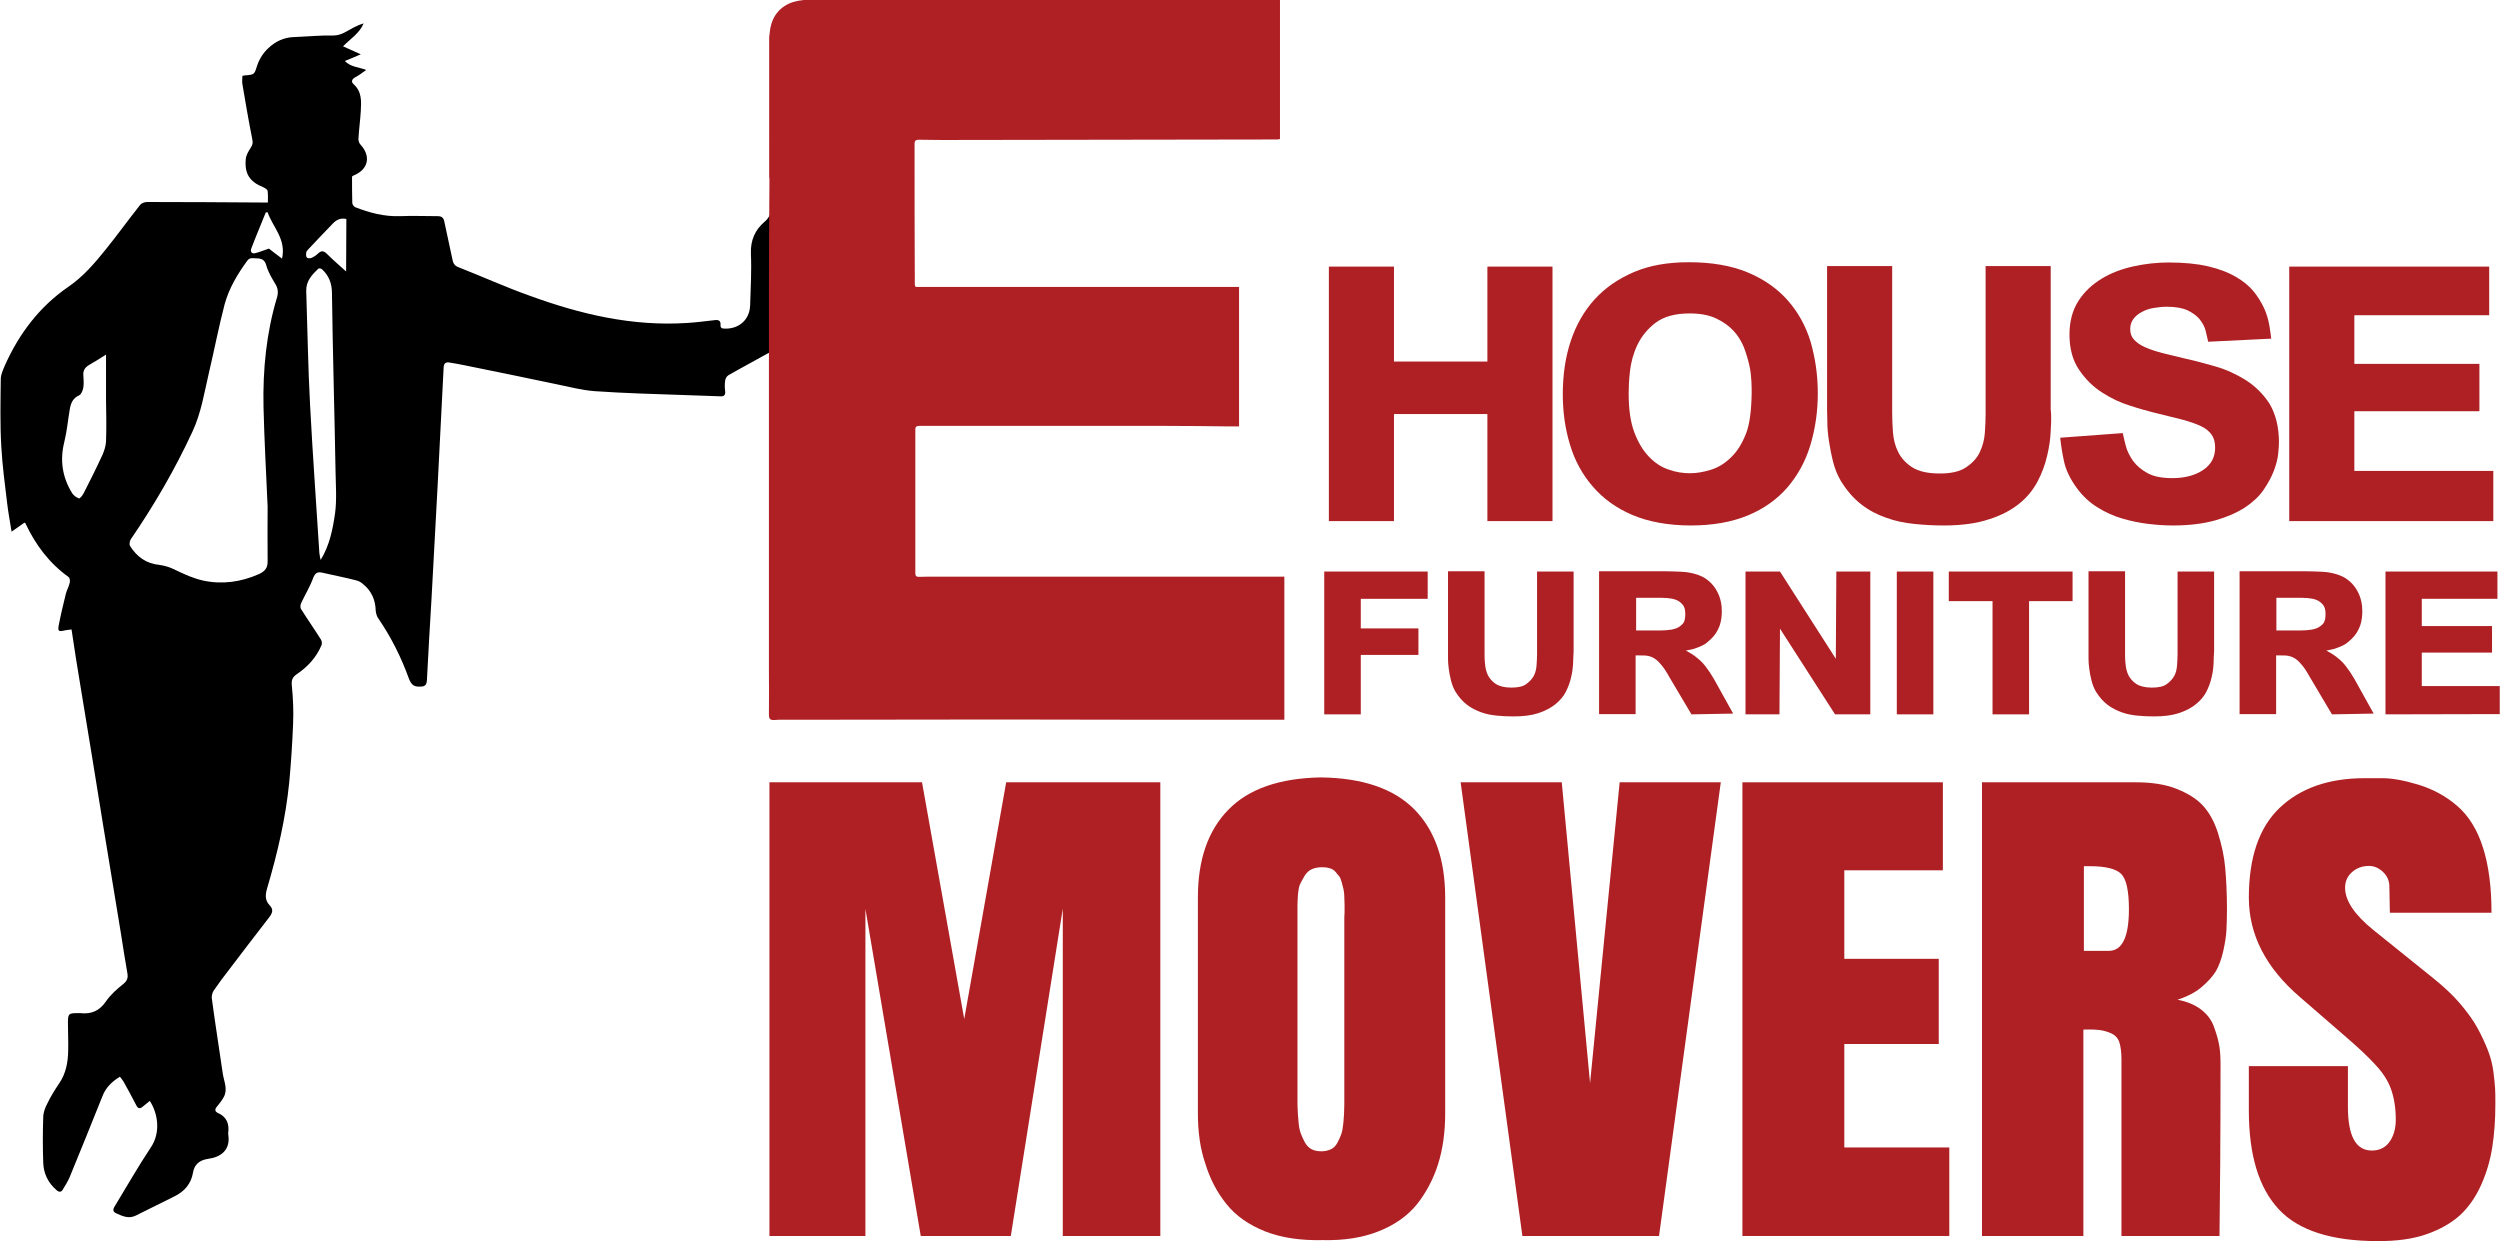
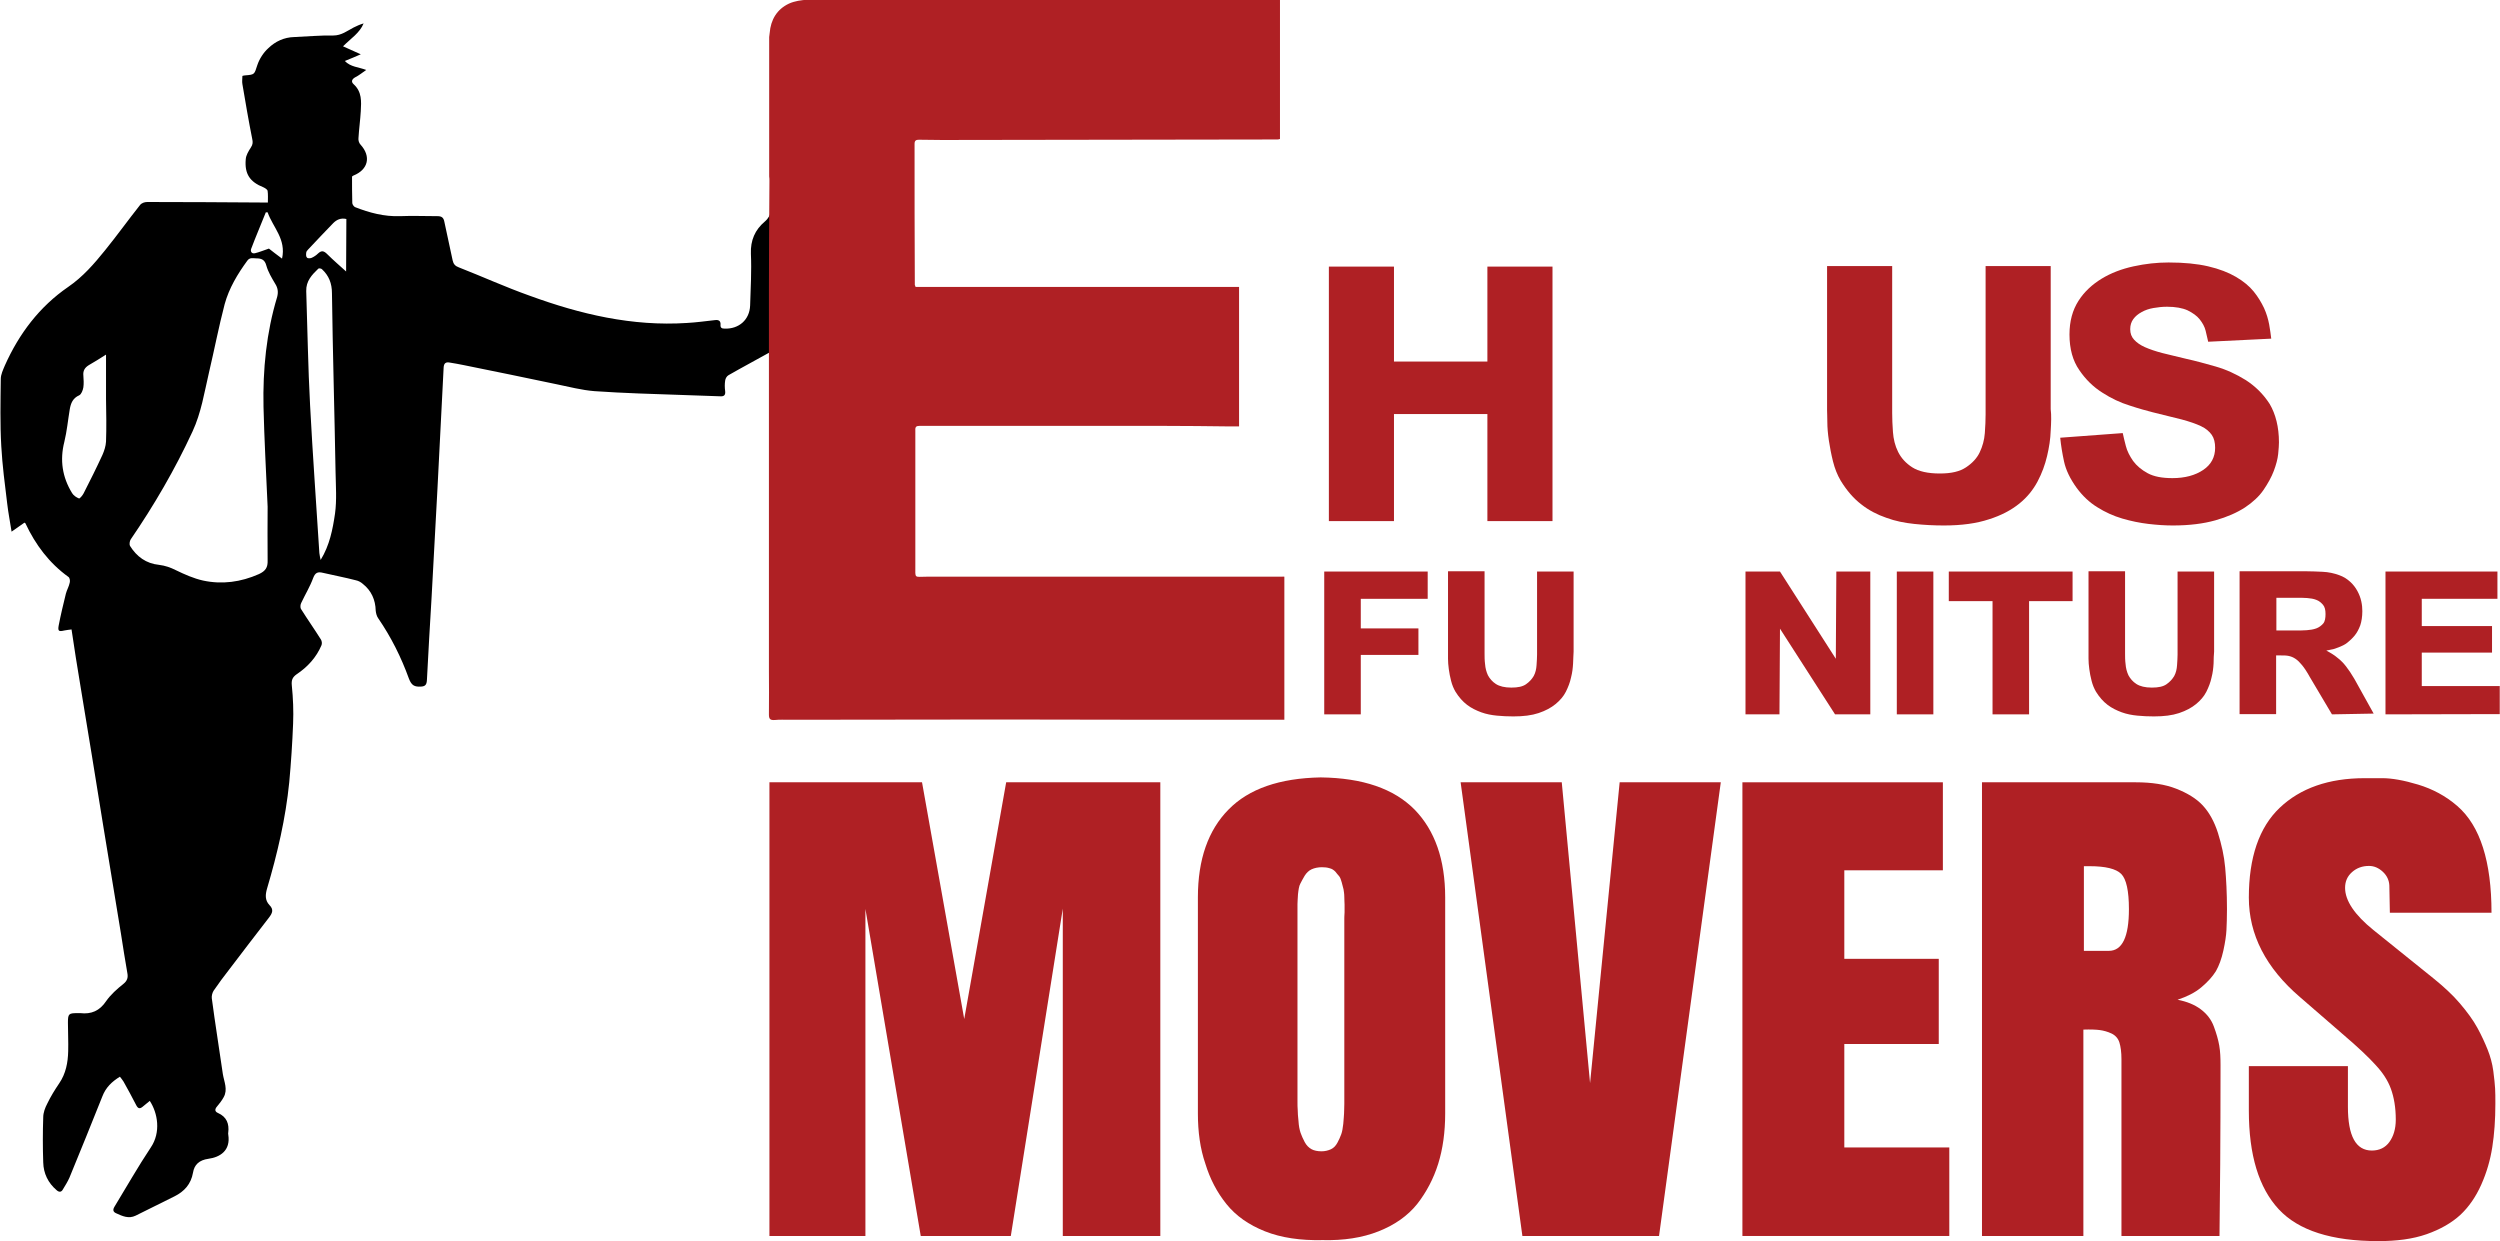
<svg xmlns="http://www.w3.org/2000/svg" id="Layer_2_00000017508635526572640620000011175033834501217417_" x="0px" y="0px" viewBox="0 0 971.5 482.3" style="enable-background:new 0 0 971.5 482.3;" xml:space="preserve">
  <style type="text/css">	.st0{fill:#AF2024;}</style>
  <path d="M299.6,91v-9c-0.3,1.5-0.9,2.8-2.4,4.1c-3.8,3.2-5.6,7.3-5.4,12.5c0.3,6.7-0.1,13.4-0.3,20.1c-0.2,5.6-4.4,9.2-9.9,9 c-1.1,0-1.7-0.3-1.6-1.5c0.1-1.5-0.7-2-2.2-1.8c-3.6,0.4-7.2,0.9-10.8,1.1c-21.3,1.4-41.5-3.4-61.2-10.6c-9.3-3.3-18.3-7.4-27.5-11 c-1.4-0.5-2.1-1.3-2.4-2.7c-1-5-2.2-9.9-3.2-14.9c-0.3-1.7-1-2.3-2.7-2.3c-4.9,0-9.8-0.2-14.6,0c-6.1,0.2-11.8-1.3-17.4-3.5 c-0.5-0.2-1.1-1.1-1.1-1.6c-0.1-3.5-0.1-7-0.1-10.3c0.4-0.3,0.5-0.4,0.6-0.4c5.7-2.3,6.9-7.4,2.7-12c-0.6-0.6-0.9-1.7-0.8-2.5 c0.2-3.5,0.7-7,0.9-10.5c0.2-3.8,0.5-7.5-2.8-10.5c-1.1-1-0.6-2,0.7-2.7c1.4-0.7,2.6-1.7,4.2-2.8c-3-1.2-6-1.1-8.3-3.5 c2.2-0.9,4.2-1.7,6.2-2.6c-2.3-1-4.4-2-6.9-3.1c3.1-3.1,6.5-5.2,8-8.9c-1.4,0.4-2.7,1-3.9,1.6c-2.5,1.3-4.7,3.1-7.9,3.1 c-5.1-0.1-10.2,0.4-15.2,0.6c-3.9,0.1-7.3,1.7-10,4.3c-1.9,1.7-3.5,4.2-4.3,6.6c-1.2,3.6-0.9,3.7-4.8,4c-0.3,0-0.6,0.1-1,0.2 c0,1.1-0.2,2.2,0,3.2c1.2,7.1,2.4,14.2,3.8,21.2c0.3,1.3,0.3,2.2-0.5,3.4c-0.9,1.4-1.9,3-2,4.6c-0.5,5.7,1.6,8.8,6.9,10.9 c0.6,0.3,1.5,0.8,1.6,1.4c0.2,1.4,0.1,2.9,0.1,4.5h-2.2c-14.9-0.1-29.8-0.2-44.7-0.2c-1,0-2.2,0.4-2.8,1.2 c-4.6,5.8-8.9,11.8-13.6,17.6c-4.2,5.2-8.6,10.3-14.3,14.2C15.3,119.2,7.4,129.7,1.9,142c-0.7,1.7-1.6,3.5-1.6,5.3 C0.2,156,0,164.7,0.5,173.4c0.4,7.4,1.4,14.9,2.3,22.3c0.4,3.5,1.1,7,1.7,10.9c2-1.4,3.6-2.5,5-3.5c0.3,0.2,0.4,0.2,0.4,0.3 c3.9,8.3,9.2,15.4,16.7,20.8c0.5,0.3,0.7,1.5,0.5,2.2c-0.3,1.5-1.1,2.8-1.5,4.3c-1,4.1-2,8.2-2.8,12.4c-0.4,2.2,0.1,2.4,2.2,1.9 c1-0.2,2-0.3,2.8-0.4c1.1,7.4,2.2,14.5,3.4,21.6c3,18.2,6,36.4,8.9,54.6c2.3,14,4.6,28,6.9,42c0.8,5.1,1.6,10.3,2.5,15.4 c0.3,1.6,0,2.9-1.5,4.1c-2.5,2-5,4.2-6.8,6.8c-2.5,3.7-5.7,5.1-10,4.6c-0.4,0-0.8,0-1.2,0c-3.3,0-3.6,0.3-3.6,3.7 c0,3.7,0.2,7.4,0.1,11.1c-0.1,4.4-0.9,8.7-3.5,12.5c-1.7,2.5-3.3,5.1-4.6,7.8c-0.9,1.7-1.6,3.6-1.6,5.4c-0.2,5.8-0.2,11.7,0,17.5 c0.1,4.3,1.9,8,5.2,10.8c1,0.9,1.9,0.8,2.5-0.4c0.9-1.5,1.8-2.9,2.5-4.5c4.3-10.5,8.6-21,12.8-31.6c1.3-3.4,3.7-5.7,6.8-7.6 c0.5,0.7,1,1.2,1.4,1.9c1.7,3,3.3,6,4.9,9.1c0.7,1.4,1.4,1.6,2.5,0.7c0.9-0.7,1.8-1.5,2.8-2.3c3.1,4.7,4.4,12.2,0.4,18.1 c-5,7.5-9.4,15.3-14.1,23c-0.8,1.3-0.5,2.1,0.7,2.6c2.4,1.1,4.8,2.2,7.5,0.9c5-2.5,10.1-5,15.1-7.5c3.8-1.9,6.4-4.7,7.2-9.2 c0.5-3.1,2.4-4.9,6-5.4c4.4-0.6,8.7-3.1,7.7-9.4c0-0.3-0.1-0.6,0-0.8c0.4-3.4-0.6-6.1-4-7.6c-1.4-0.6-1.2-1.6-0.3-2.6 c0.9-1.1,1.8-2.2,2.5-3.5c1.7-3,0.2-6-0.3-9c-1.4-9.8-3-19.6-4.3-29.5c-0.1-0.9,0.2-2.1,0.7-2.9c1.9-2.8,4-5.6,6.1-8.3 c5.1-6.7,10.2-13.4,15.4-20.1c1.3-1.7,2-3.1,0.2-4.9c-1.8-1.9-1.6-4.1-0.9-6.5c4-13.5,7.2-27.2,8.6-41.2c0.7-7.6,1.2-15.2,1.5-22.8 c0.2-4.9,0-9.9-0.5-14.8c-0.2-2.1,0.2-3.2,1.9-4.4c4.2-2.8,7.6-6.5,9.6-11.2c0.3-0.6,0.2-1.7-0.2-2.3c-2.5-4-5.2-7.8-7.7-11.8 c-0.4-0.6-0.3-1.8,0.1-2.5c1.5-3.2,3.4-6.3,4.6-9.6c0.8-2.1,1.8-2.5,3.8-2c4.3,1,8.6,1.8,12.8,2.9c1,0.2,1.9,0.7,2.7,1.4 c3.3,2.6,4.9,6.2,5,10.4c0.1,1,0.4,2.2,1,3c5,7.3,8.9,15.1,11.9,23.4c1,2.6,2.1,3.3,4.8,3.1c1.6-0.1,2.1-0.8,2.2-2.5 c0.5-10.6,1.2-21.2,1.8-31.9c0.8-14.2,1.5-28.4,2.3-42.5c0.8-15.7,1.6-31.4,2.4-47.1c0.1-1.7,0.9-2.2,2.4-1.9c1.8,0.3,3.6,0.6,5.5,1 c12,2.4,23.9,4.9,35.9,7.4c4.9,1,9.8,2.3,14.8,2.7c11.4,0.8,22.9,1.1,34.4,1.5c4.8,0.2,9.6,0.3,14.4,0.5c1.4,0.1,2.2-0.3,2-2 c-0.2-1.4-0.2-2.8,0-4.1c0.1-0.8,0.6-1.7,1.3-2.1c5.4-3.1,10.9-6,16.6-9.2c0,0.7,0.1,1.4,0.2,2.2V98.7c-0.1,0-0.2,0-0.3,0L299.6,91 L299.6,91L299.6,91z M41.2,171.6c-0.1,1.8-0.7,3.6-1.4,5.2c-2.3,5-4.8,10-7.3,14.9c-0.4,0.8-1.5,2.1-1.8,2c-1-0.4-2.1-1.1-2.7-2.1 c-3.8-6.2-4.8-12.8-3-19.9c1-4.1,1.4-8.4,2.1-12.6c0.4-2.4,1.2-4.4,3.7-5.5c0.8-0.4,1.4-1.9,1.6-3.1c0.2-1.5,0.1-3,0-4.5 c-0.2-1.9,0.5-3.1,2.1-4.1c2.1-1.2,4.2-2.5,6.7-4.1V155C41.3,160.7,41.4,166.1,41.2,171.6L41.2,171.6z M107.7,115.4 c-4.2,13.9-5.6,28.2-5.3,42.7c0.3,12.6,1,25.2,1.6,38.8c0,6.4-0.1,13.6,0,20.9c0.1,2.7-0.8,4.1-3.4,5.3c-7,3.1-14.3,4.1-21.7,2.5 c-3.6-0.8-7.2-2.4-10.5-4c-2.2-1.1-4.2-1.8-6.6-2.1c-5-0.5-8.7-3.2-11.3-7.4c-0.3-0.6-0.1-1.9,0.3-2.5c9.1-13.3,17.2-27.2,24-41.9 c3.4-7.3,4.6-15.2,6.4-22.9c2.1-8.9,3.8-17.8,6.1-26.6c1.7-6.2,5-11.7,8.8-16.9c1-1.4,2.3-0.9,3.5-0.9c2,0,3.3,0.5,3.9,2.8 c0.7,2.5,2.1,4.8,3.4,7C108,111.9,108.2,113.5,107.7,115.4L107.7,115.4z M109.6,100.5c-2.1-1.6-3.9-2.9-5.1-3.9 c-2.1,0.7-3.7,1.4-5.4,1.8c-1.2,0.3-1.9-0.6-1.5-1.7c1.8-4.8,3.8-9.4,5.7-14.2c0.2,0,0.5,0,0.7,0C106,88.3,111.3,92.9,109.6,100.5 L109.6,100.5z M130.2,199.5c-0.9,6.2-2.1,12.4-5.6,18.1c-0.2-0.9-0.4-1.8-0.5-2.7c-1.2-19.1-2.6-38.3-3.6-57.4 c-0.8-14.8-1-29.6-1.5-44.4c-0.1-3.9,2.2-6.3,4.7-8.7c0.2-0.2,1.1-0.1,1.4,0.2c2.7,2.5,3.9,5.5,3.9,9.4c0.3,23.2,1,46.3,1.4,69.5 C130.5,188.9,130.9,194.3,130.2,199.5L130.2,199.5z M134.5,105.5c-2.4-2.2-4.9-4.3-7.3-6.7c-1.3-1.3-2.2-1.6-3.6-0.3 c-0.7,0.7-1.6,1.3-2.5,1.7c-0.5,0.2-1.5,0.3-1.8-0.1c-0.4-0.3-0.4-1.2-0.3-1.9c0-0.4,0.4-0.9,0.7-1.2c3.2-3.4,6.5-6.9,9.8-10.3 c1.3-1.3,2.9-2.1,5.1-1.6L134.5,105.5L134.5,105.5z" />
  <path class="st0" d="M499.1,224.1v55.6h-2.9c-15.5,0-31,0-46.5,0c-20.1,0-40.2-0.1-60.3-0.1c-27.5,0-55.1,0.1-82.6,0.1 c-1.9,0-3.9-0.1-5.8,0.1c-1.7,0.1-2.2-0.4-2.2-2.1c0.1-5.8,0-11.6,0-17.3c0-49,0-97.9,0-146.9c0-14.4,0.1-28.8,0.2-43.2 c0-0.6,0-1.1-0.1-1.7V14.4c0.1-0.5,0.1-1,0.2-1.6c0.4-5.1,2.8-9.2,7.5-11.4c2.2-1,4.9-1.4,7.3-1.5C338.5,0,363,0,387.5,0h109.9v54 c-0.3,0.1-0.6,0.2-1,0.2c-43.4,0.1-86.9,0.1-130.3,0.2c-3,0-6-0.1-9-0.1c-1.1,0-1.7,0.3-1.7,1.6c0,18.3,0,36.5,0.1,54.8 c0,0.1,0.1,0.2,0.3,0.8h125.7v54.2c-1.5,0-2.9,0-4.2,0c-8.2-0.1-16.4-0.2-24.5-0.2c-31.3,0-62.5,0-93.8,0c-0.6,0-1.2,0-1.8,0 c-1.1,0-1.6,0.4-1.5,1.7c0,17.5,0,35.1,0,52.6c0,5.2-0.5,4.3,4.4,4.3c46.1,0,92.2,0,138.3,0C498.4,224,498.7,224.1,499.1,224.1 L499.1,224.1z" />
  <g>
    <path class="st0" d="M578,202.5v-41.6h-36.3v41.6h-25.3v-98.9h25.3v36.9H578v-36.9h25.3v98.9H578z" />
-     <path class="st0" d="M706.4,152.8c0,7.2-1,13.9-2.9,20.2s-4.9,11.7-8.9,16.4c-4,4.6-9.1,8.3-15.4,10.9c-6.3,2.6-13.7,3.9-22.2,3.9  s-16.4-1.4-22.7-4.1c-6.3-2.7-11.4-6.4-15.4-11.1c-4-4.6-7-10.1-8.8-16.2c-1.9-6.2-2.8-12.7-2.8-19.6c0-7.5,1-14.4,3.1-20.7  s5.2-11.7,9.3-16.2s9.2-8,15.3-10.6s13.2-3.8,21.3-3.8c8.8,0,16.4,1.3,22.7,3.9s11.5,6.2,15.6,10.8s7.1,10,9,16.2  C705.4,139.1,706.4,145.7,706.4,152.8L706.4,152.8z M680.7,152.6c0-1,0-2.5-0.1-4.4s-0.3-4-0.8-6.2s-1.2-4.6-2.1-7  c-1-2.4-2.3-4.6-4.1-6.5c-1.8-1.9-4-3.5-6.8-4.8s-6.2-1.9-10.2-1.9c-5.6,0-10,1.2-13.2,3.6s-5.5,5.3-7.1,8.6  c-1.6,3.4-2.5,6.8-2.9,10.3s-0.5,6.4-0.5,8.6c0,6.1,0.7,11.1,2.2,15.1s3.4,7.1,5.7,9.5s4.9,4.1,7.7,5c2.8,1,5.5,1.4,8.2,1.4  c2.4,0,5.1-0.4,8-1.3c3-0.9,5.8-2.6,8.4-5.3c2.1-2.1,3.9-5,5.4-8.8C679.9,165,680.6,159.6,680.7,152.6L680.7,152.6z" />
    <path class="st0" d="M796.9,167.4c-0.1,3.2-0.6,6.4-1.4,9.8s-2,6.7-3.7,9.9s-4,6.1-7.1,8.6s-7,4.6-11.8,6.1  c-4.8,1.6-10.6,2.4-17.5,2.4c-3.9,0-7.7-0.2-11.5-0.6c-3.8-0.4-7.4-1.1-10.9-2.4c-3.5-1.2-6.8-2.9-9.7-5.2c-3-2.3-5.6-5.3-8-9.2  c-1.3-2.2-2.3-4.7-3-7.5s-1.2-5.5-1.6-8.1c-0.4-2.7-0.6-5.1-0.6-7.2c0-2.1-0.1-3.6-0.1-4.6v-56h25.3v57.1c0,2.2,0.1,4.7,0.3,7.4  s0.8,5.3,2,7.7s3,4.4,5.5,6s6.1,2.4,10.7,2.4s7.8-0.8,10.2-2.4c2.4-1.6,4.2-3.5,5.3-5.8s1.8-4.8,2-7.5s0.3-5.1,0.3-7.3v-57.6h25.3  V159C797.2,161.4,797.1,164.2,796.9,167.4L796.9,167.4z" />
    <path class="st0" d="M885.6,171.9c0,1-0.1,2.5-0.3,4.5s-0.8,4.2-1.7,6.6c-0.9,2.4-2.3,4.9-4,7.4s-4.2,4.8-7.2,6.8  c-3.1,2-6.9,3.7-11.5,5s-10.1,2-16.5,2c-3,0-6.1-0.2-9.5-0.6c-3.4-0.4-6.8-1.1-10.2-2.1s-6.7-2.5-9.7-4.4c-3.1-1.9-5.7-4.4-8-7.5  c-2.6-3.6-4.2-7-4.9-10.2s-1.2-6.3-1.5-9.3l24.3-1.8c0.3,1.4,0.7,3.1,1.2,5c0.5,2,1.5,3.9,2.8,5.8c1.4,1.9,3.3,3.5,5.7,4.8  s5.6,1.9,9.6,1.9c4.9,0,8.9-1.1,12-3.2s4.6-5,4.6-8.6c0-2-0.4-3.7-1.3-5c-0.9-1.3-2.3-2.5-4.2-3.4s-4.5-1.8-7.5-2.6  c-3.1-0.8-6.8-1.7-11.3-2.8c-2.3-0.6-5.3-1.4-8.9-2.6c-3.6-1.1-7.2-2.8-10.6-5c-3.5-2.2-6.5-5.1-9-8.8c-2.5-3.6-3.8-8.2-3.8-13.8  c0-5.2,1.2-9.5,3.5-13.1s5.4-6.4,9-8.6s7.8-3.8,12.4-4.8c4.6-1,9.1-1.5,13.6-1.5c6,0,11.1,0.5,15.4,1.5c4.3,1,7.9,2.4,10.8,4.1  s5.2,3.6,6.9,5.7s3,4.3,4,6.4c1,2.2,1.6,4.3,2,6.4s0.6,4,0.8,5.5l-24.5,1.2c-0.3-1.3-0.6-2.7-1-4.3c-0.4-1.6-1.2-3-2.3-4.4  s-2.7-2.5-4.7-3.5c-2-0.9-4.7-1.4-8-1.4c-1.8,0-3.6,0.2-5.3,0.5s-3.2,0.8-4.6,1.6c-1.3,0.7-2.4,1.6-3.2,2.7s-1.2,2.4-1.2,3.9  c0,1.7,0.5,3,1.5,4.1s2.4,2.1,4.2,2.9c1.8,0.8,4.1,1.6,6.8,2.3s5.9,1.4,9.5,2.3c3.2,0.7,6.9,1.7,11.1,2.9c4.2,1.2,8.1,3,11.8,5.3  c3.7,2.4,6.8,5.4,9.3,9.3C884.3,160.9,885.6,165.9,885.6,171.9L885.6,171.9z" />
-     <path class="st0" d="M889.6,202.5v-98.9h77.7v18.9h-52.4v18.9h48.6v18.4h-48.6V183h54v19.5H889.6L889.6,202.5z" />
  </g>
  <g>
    <path class="st0" d="M528.8,232.7v11.5h22.4v10.3h-22.4v23.1h-14.2v-55.5h40.2v10.6L528.8,232.7L528.8,232.7z" />
    <path class="st0" d="M611.3,257.8c-0.1,1.8-0.3,3.6-0.8,5.5c-0.4,1.9-1.1,3.7-2,5.5s-2.3,3.4-4,4.8s-3.9,2.6-6.6,3.5  c-2.7,0.9-5.9,1.3-9.8,1.3c-2.2,0-4.3-0.1-6.4-0.3s-4.2-0.6-6.1-1.3s-3.8-1.6-5.5-2.9s-3.2-3-4.5-5.1c-0.7-1.2-1.3-2.6-1.7-4.2  c-0.4-1.5-0.7-3.1-0.9-4.6s-0.3-2.8-0.3-4c0-1.2,0-2,0-2.6V222h14.2v32c0,1.2,0,2.6,0.2,4.1c0.1,1.5,0.5,3,1.1,4.3  c0.7,1.3,1.7,2.5,3.1,3.4s3.4,1.4,6,1.4s4.4-0.4,5.7-1.3s2.3-2,3-3.2c0.7-1.3,1-2.7,1.1-4.2s0.2-2.9,0.2-4.1v-32.3h14.2v31.1  C611.4,254.5,611.4,256.1,611.3,257.8L611.3,257.8z" />
-     <path class="st0" d="M657.3,277.6l-8.6-14.5c-1.1-2-2.1-3.5-3-4.6s-1.7-1.9-2.6-2.5s-1.7-0.9-2.6-1.1s-1.9-0.2-3-0.2h-1.9v22.8  h-14.2V222h26c1.9,0,4,0.1,6.3,0.2c2.3,0.1,4.5,0.6,6.4,1.3c1.7,0.6,3.1,1.5,4.3,2.6s2.1,2.3,2.8,3.6s1.2,2.6,1.5,4  s0.4,2.6,0.4,3.8c0,2.1-0.3,4-0.8,5.5c-0.6,1.6-1.3,2.9-2.2,4s-1.9,2-2.9,2.8s-2.2,1.3-3.2,1.7c-1.1,0.4-2,0.8-2.9,0.9  c-0.8,0.2-1.5,0.3-2,0.4c0.6,0.3,1.3,0.7,2.1,1.2s1.7,1.1,2.6,1.9c1,0.8,2,1.8,3,3.1c1,1.3,2.1,2.9,3.2,4.8l7.5,13.5L657.3,277.6  L657.3,277.6z M654.9,238.6c0-1.6-0.3-2.8-1-3.6s-1.5-1.5-2.6-1.9c-1-0.4-2.2-0.6-3.5-0.7s-2.6-0.1-3.9-0.1h-8.1V245h7.8  c1.3,0,2.6,0,4-0.1s2.6-0.3,3.7-0.7c1.1-0.4,2-1.1,2.7-1.9S654.9,240.1,654.9,238.6L654.9,238.6z" />
    <path class="st0" d="M713.1,277.6l-21.4-33.3l-0.2,33.3h-13.2v-55.5h13.4l21.7,33.9l0.2-33.9h13.2v55.5H713.1L713.1,277.6z" />
    <path class="st0" d="M737.1,277.6v-55.5h14.2v55.5H737.1z" />
    <path class="st0" d="M788.5,233.6v44h-14.2v-44h-17v-11.5h48.1v11.5H788.5L788.5,233.6z" />
    <path class="st0" d="M860.2,257.8c-0.1,1.8-0.3,3.6-0.8,5.5c-0.4,1.9-1.1,3.7-2,5.5s-2.3,3.4-4,4.8s-3.9,2.6-6.6,3.5  c-2.7,0.9-5.9,1.3-9.8,1.3c-2.2,0-4.3-0.1-6.4-0.3s-4.2-0.6-6.1-1.3s-3.8-1.6-5.5-2.9s-3.2-3-4.5-5.1c-0.7-1.2-1.3-2.6-1.7-4.2  c-0.4-1.5-0.7-3.1-0.9-4.6s-0.3-2.8-0.3-4c0-1.2,0-2,0-2.6V222h14.2v32c0,1.2,0,2.6,0.2,4.1c0.1,1.5,0.5,3,1.1,4.3  c0.7,1.3,1.7,2.5,3.1,3.4s3.4,1.4,6,1.4s4.4-0.4,5.7-1.3s2.3-2,3-3.2c0.7-1.3,1-2.7,1.1-4.2s0.2-2.9,0.2-4.1v-32.3h14.2v31.1  C860.3,254.5,860.2,256.1,860.2,257.8L860.2,257.8z" />
    <path class="st0" d="M906.2,277.6l-8.6-14.5c-1.1-2-2.1-3.5-3-4.6s-1.7-1.9-2.6-2.5s-1.7-0.9-2.6-1.1s-1.9-0.2-3-0.2h-1.9v22.8  h-14.2V222h26c1.9,0,4,0.1,6.3,0.2c2.3,0.1,4.5,0.6,6.4,1.3c1.7,0.6,3.1,1.5,4.3,2.6s2.1,2.3,2.8,3.6s1.2,2.6,1.5,4  s0.4,2.6,0.4,3.8c0,2.1-0.3,4-0.8,5.5c-0.6,1.6-1.3,2.9-2.2,4s-1.9,2-2.9,2.8s-2.2,1.3-3.2,1.7c-1.1,0.4-2,0.8-2.9,0.9  c-0.8,0.2-1.5,0.3-2,0.4c0.6,0.3,1.3,0.7,2.1,1.2s1.7,1.1,2.6,1.9c1,0.8,2,1.8,3,3.1c1,1.3,2.1,2.9,3.2,4.8l7.5,13.5L906.2,277.6  L906.2,277.6z M903.7,238.6c0-1.6-0.3-2.8-1-3.6s-1.5-1.5-2.6-1.9c-1-0.4-2.2-0.6-3.5-0.7s-2.6-0.1-3.9-0.1h-8.1V245h7.8  c1.3,0,2.6,0,4-0.1s2.6-0.3,3.7-0.7c1.1-0.4,2-1.1,2.7-1.9S903.7,240.1,903.7,238.6L903.7,238.6z" />
    <path class="st0" d="M927,277.6v-55.5h43.5v10.6h-29.4v10.6h27.3v10.3h-27.3v13h30.3v10.9L927,277.6L927,277.6z" />
  </g>
  <g>
    <path class="st0" d="M392.8,480.3h-35l-21.5-127.1v127.1H299V304h59.3l16.4,92l16.3-92h59.9v176.3H413V353.1L392.8,480.3  L392.8,480.3z" />
    <path class="st0" d="M465.5,432.7v-84c0-14.7,4-26.1,11.9-34.1c7.9-8.1,19.9-12.2,35.8-12.5c16.4,0.2,28.5,4.4,36.5,12.5  c7.9,8.1,11.9,19.5,11.9,34.1v84c0,7.2-0.9,13.7-2.7,19.5s-4.6,11.1-8.2,15.7c-3.7,4.6-8.7,8.1-15,10.6s-13.6,3.6-21.7,3.4  c-8.6,0.2-16.1-0.9-22.4-3.4s-11.3-6-15-10.6s-6.4-9.8-8.2-15.7C466.4,446.4,465.5,439.9,465.5,432.7L465.5,432.7z M513.5,447.4  c1.4,0,2.6-0.3,3.7-0.8s1.9-1.4,2.5-2.5s1.1-2.2,1.5-3.3s0.6-2.4,0.8-4.1s0.2-3.1,0.3-4c0-0.9,0.1-2.2,0.1-3.8v-71.7  c0-0.4,0-1.3,0.1-2.7c0-1.3,0-2.3,0-3s-0.1-1.6-0.1-2.9s-0.2-2.3-0.3-3c-0.2-0.7-0.4-1.6-0.7-2.7s-0.6-1.9-1-2.4s-1-1.1-1.5-1.8  c-0.6-0.6-1.3-1.1-2.2-1.3c-0.9-0.3-1.9-0.4-3-0.4c-1.5,0-2.9,0.3-4,0.8s-2,1.4-2.7,2.5s-1.2,2.2-1.7,3.1s-0.7,2.3-0.9,4.1  c-0.1,1.8-0.2,3.1-0.2,3.9v76.2c0,1.6,0,2.9,0.1,3.9c0,1,0.1,2.4,0.3,4.2c0.1,1.8,0.4,3.3,0.8,4.5c0.4,1.1,0.9,2.3,1.6,3.6  s1.6,2.2,2.7,2.8C510.6,447.1,512,447.4,513.5,447.4L513.5,447.4z" />
    <path class="st0" d="M644.7,480.3h-53.1l-24-176.3h39.3l11,116.9L629.4,304h39.3L644.7,480.3L644.7,480.3z" />
-     <path class="st0" d="M677.1,480.3V304H755v34.2h-38.3v34.4h36.7v33.1h-36.7v40.2h40.8v34.4L677.1,480.3L677.1,480.3z" />
+     <path class="st0" d="M677.1,480.3V304H755v34.2h-38.3v34.4h36.7v33.1h-36.7v40.2h40.8v34.4L677.1,480.3z" />
    <path class="st0" d="M809.6,400.1v80.2h-39.4V304H830c6.1,0,11.4,0.8,15.7,2.5s7.8,3.8,10.3,6.5s4.5,6.3,5.9,10.7  c1.4,4.5,2.4,8.9,2.8,13.4c0.4,4.5,0.7,9.9,0.7,16.2c0,3.3-0.1,6-0.2,8.1s-0.5,4.8-1.2,8s-1.7,5.9-2.9,8c-1.3,2.1-3.2,4.2-5.7,6.3  s-5.6,3.6-9.2,4.8c3.6,0.7,6.6,1.9,9,3.7c2.4,1.8,4.1,4,5.1,6.7s1.7,5.1,2.1,7.4s0.5,4.8,0.5,7.6c0,29.1-0.2,51.3-0.4,66.4h-38.1  v-68.7c0-2.7-0.3-4.9-0.8-6.5s-1.6-2.8-3.1-3.5s-3-1.1-4.4-1.3S812.4,400,809.6,400.1L809.6,400.1z M809.8,336.6v32.9h9.7  c5.2,0,7.8-5.4,7.8-16.2c0-7.1-1-11.7-3-13.7s-6.1-3-12.3-3L809.8,336.6L809.8,336.6z" />
    <path class="st0" d="M924.2,482.3c-18.1,0-31-4.1-38.7-12.4s-11.6-21-11.6-38.3v-17.3h38.5v15.8c0,11.4,3.1,17,9.3,17  c2.9,0,5.2-1.1,6.8-3.3s2.5-5.1,2.5-8.7c0-4.7-0.7-8.7-1.9-12s-3.2-6.3-5.9-9.2c-2.6-2.9-6.9-7-12.9-12.1l-16.5-14.3  c-13.3-11.4-19.9-24.3-19.9-38.7c0-15.6,4-27.3,12-34.9s19-11.5,33-11.5h6.9c3.6,0,8.3,0.8,13.9,2.5s10.7,4.4,15.2,8.3  s7.8,9.3,10,16.2s3.3,15.3,3.3,25.3h-39.5l-0.2-10.6c-0.1-2-0.9-3.8-2.5-5.3s-3.4-2.3-5.4-2.3c-2.6,0-4.8,0.8-6.6,2.4  s-2.7,3.6-2.7,6.1c0,5,3.7,10.5,11,16.4l23.6,19c3.8,3.1,7.2,6.2,10,9.5s5.1,6.4,6.8,9.5s3,6,4,8.5s1.8,5.3,2.2,8.3  s0.6,5.2,0.7,6.8c0.1,1.5,0.1,3.5,0.1,5.9c0,6.2-0.4,11.8-1.2,16.9s-2.2,9.9-4.3,14.6s-4.8,8.6-8.1,11.7c-3.4,3.1-7.7,5.6-13.1,7.5  S931.3,482.3,924.2,482.3L924.2,482.3z" />
  </g>
</svg>